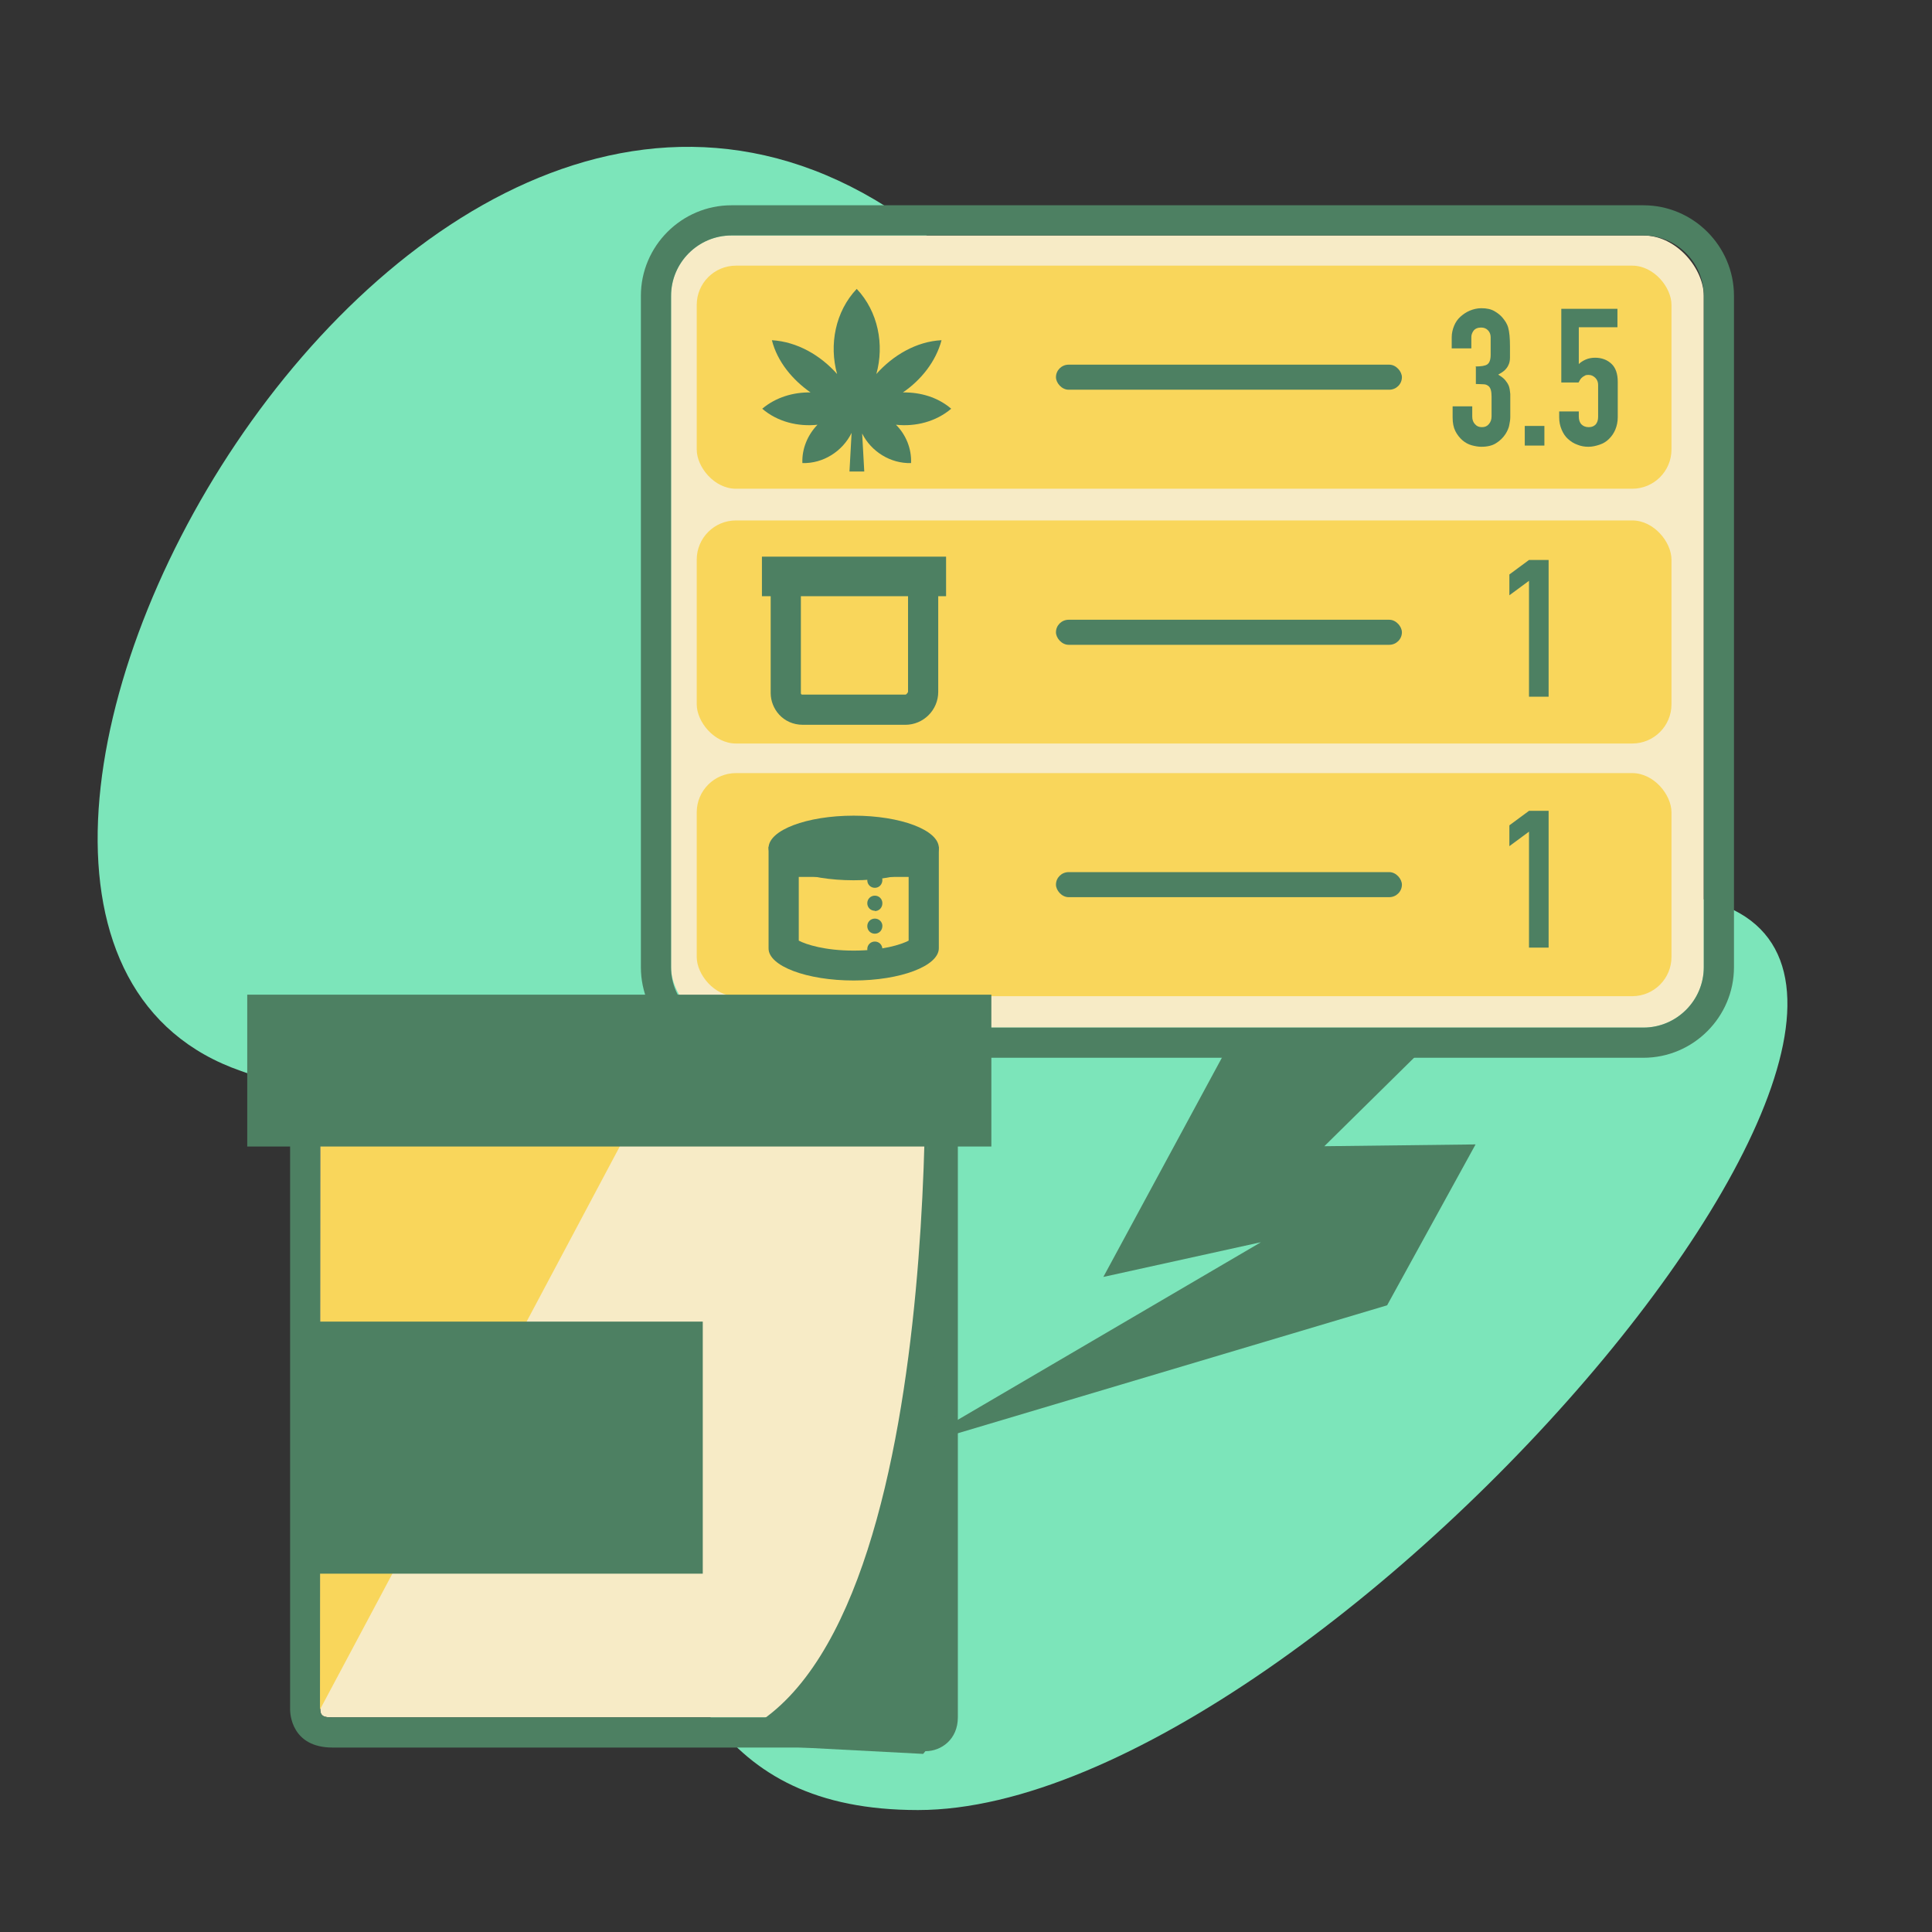
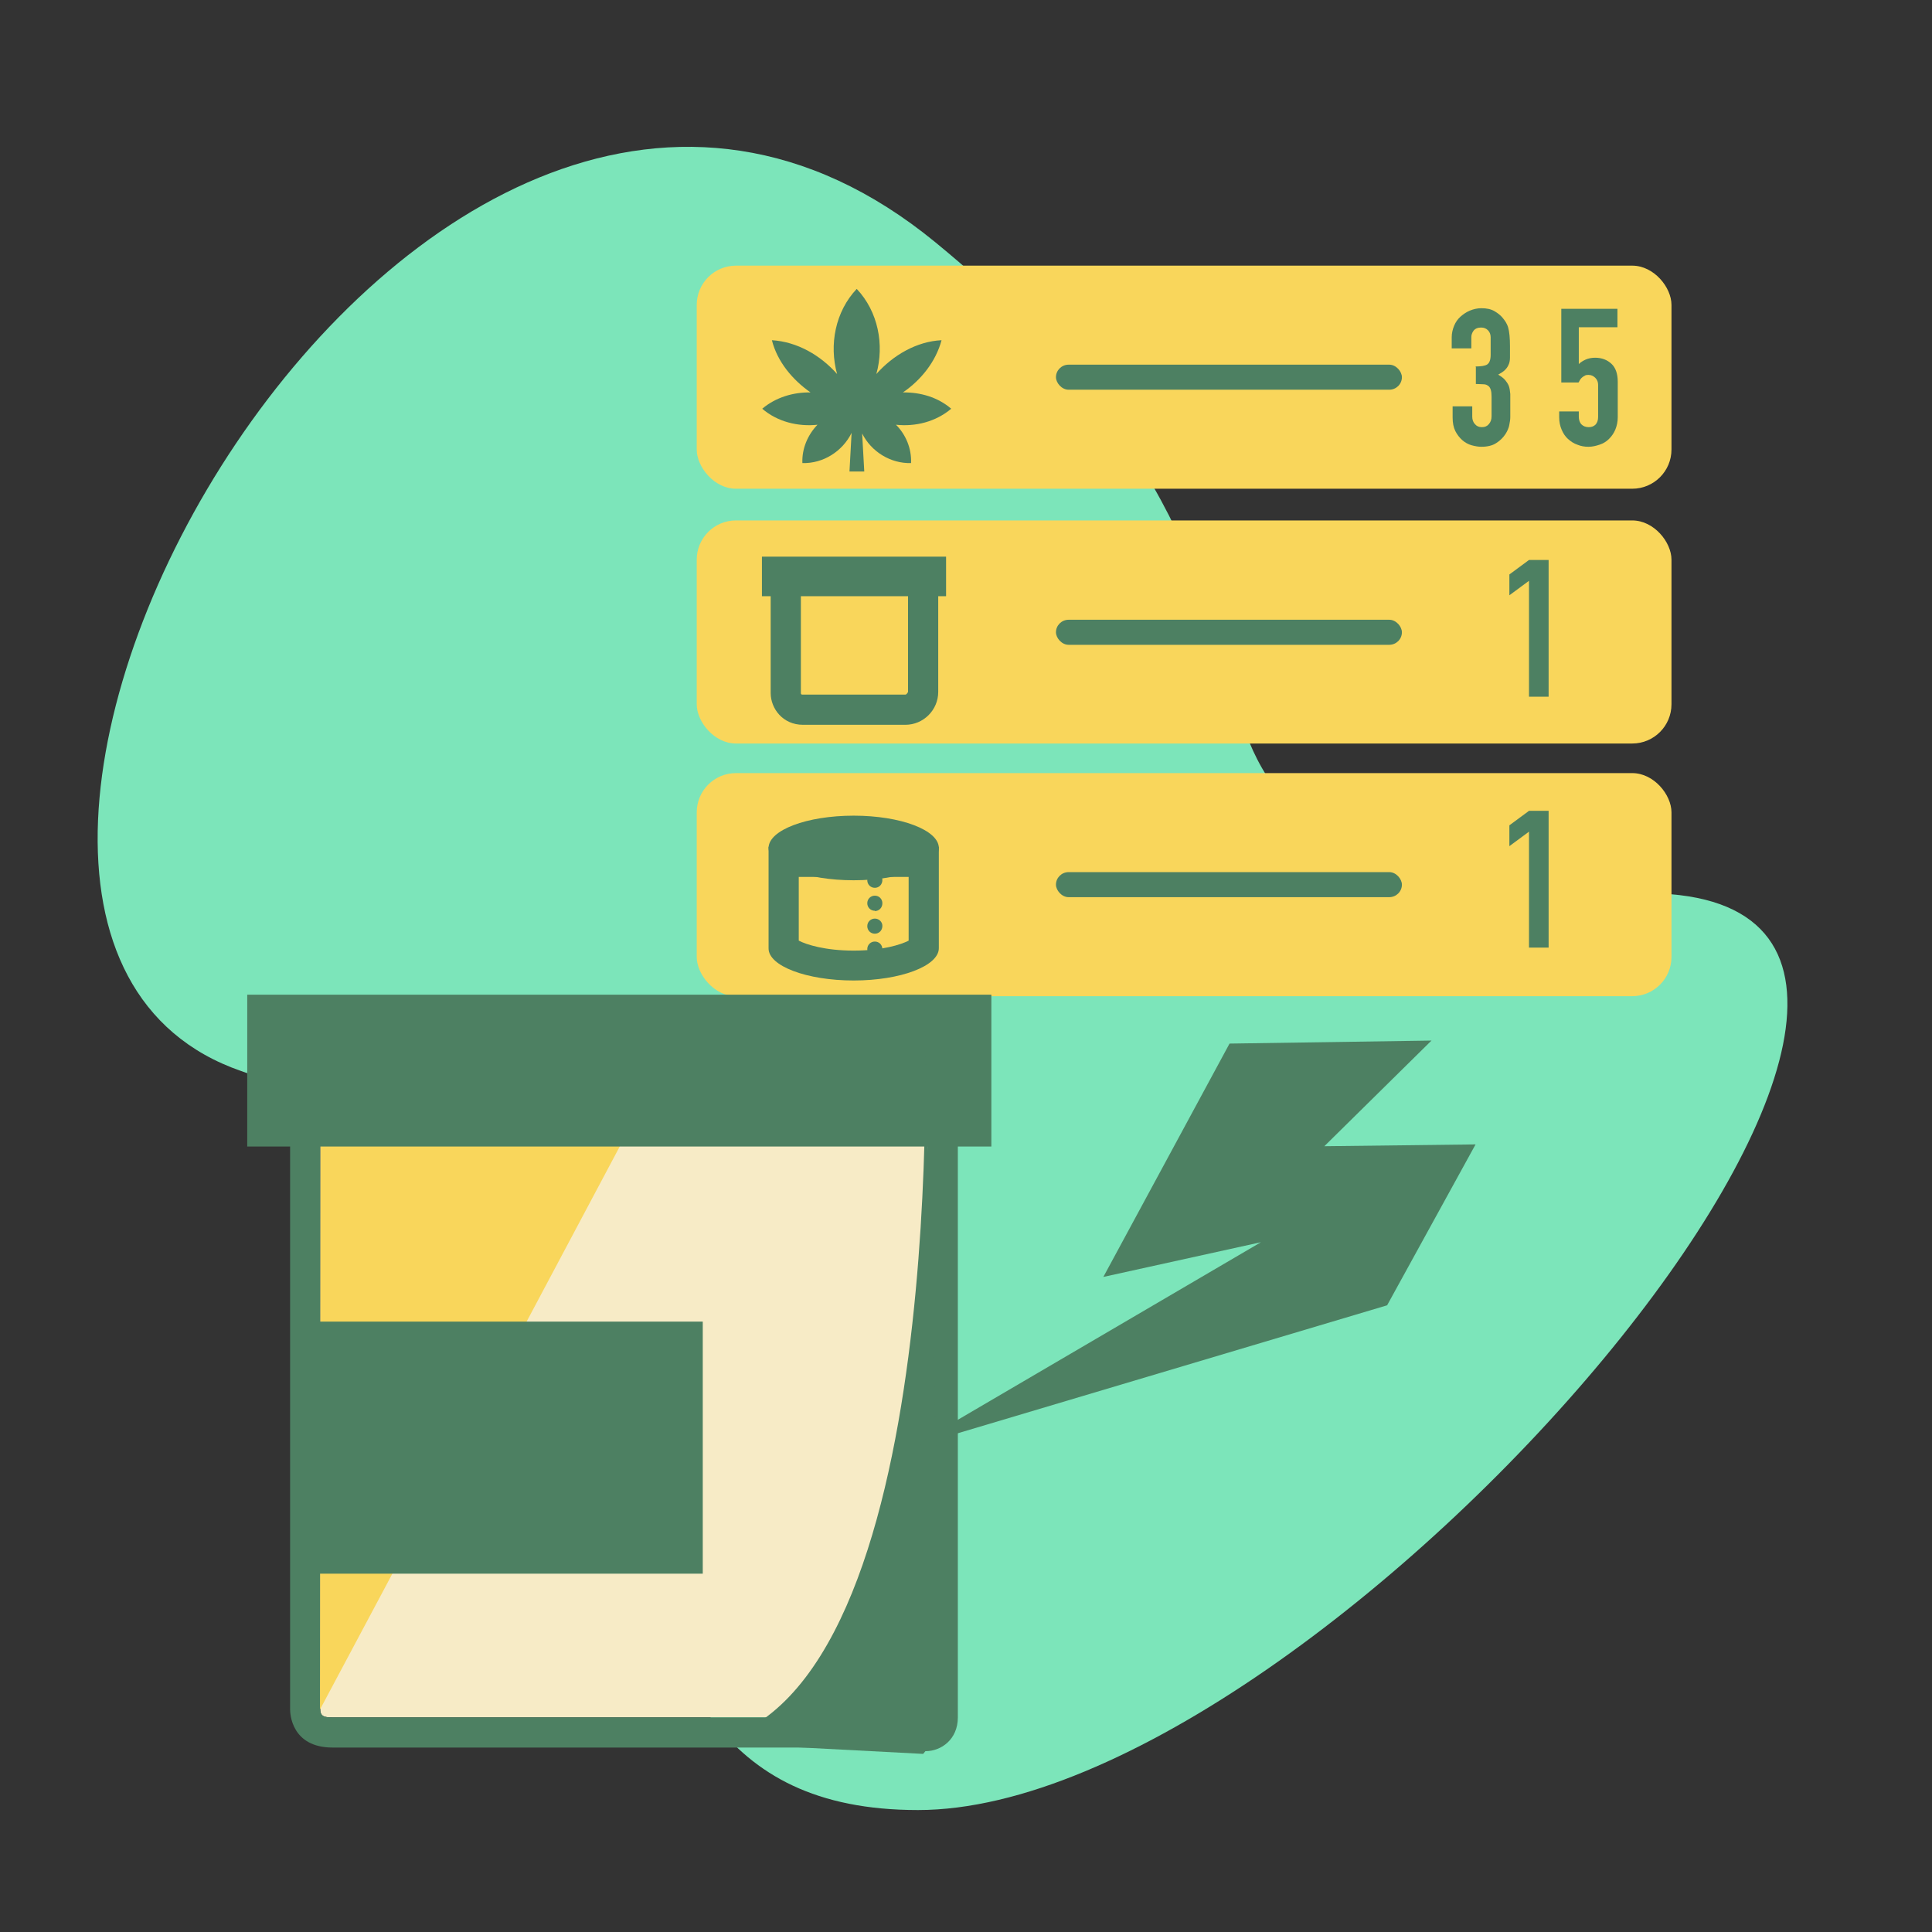
<svg xmlns="http://www.w3.org/2000/svg" id="Layer_1" viewBox="0 0 64 64">
  <rect x="0" y="0" width="64" height="64" fill="#333333" stroke="none" />
  <defs>
    <style>.cls-1{fill:#f9d65b;}.cls-2{fill:#f7ebc6;}.cls-3{fill:#7ce5ba;}.cls-4{fill:#4d8062;}</style>
  </defs>
  <path class="cls-3" d="m54.99,29.6c14.25.63-11.05,30.36-24.58,30.36s-5.42-18.6-22.42-24.48C-6.09,30.61,13.95-5.95,30.99,8.03c16.77,13.77,2,20.59,24,21.57Z" />
  <g>
-     <rect class="cls-2" x="22.23" y="7.8" width="34.21" height="26.24" rx="2" ry="2" />
-     <path class="cls-4" d="m54.44,7.8c1.1,0,2,.9,2,2v22.24c0,1.1-.9,2-2,2h-30.21c-1.1,0-2-.9-2-2V9.8c0-1.1.9-2,2-2h30.21m0-1h-30.21c-1.65,0-3,1.35-3,3v22.24c0,1.65,1.35,3,3,3h30.21c1.65,0,3-1.35,3-3V9.8c0-1.65-1.35-3-3-3h0Z" />
-   </g>
+     </g>
  <rect class="cls-1" x="23.08" y="8.8" width="32.29" height="7.39" rx="1.3" ry="1.3" />
  <rect class="cls-4" x="34.98" y="12.08" width="11.46" height=".83" rx=".42" ry=".42" />
  <rect class="cls-1" x="23.08" y="17.24" width="32.29" height="7.39" rx="1.3" ry="1.3" />
  <rect class="cls-4" x="34.98" y="20.53" width="11.46" height=".83" rx=".42" ry=".42" />
  <rect class="cls-1" x="23.08" y="25.61" width="32.29" height="7.39" rx="1.3" ry="1.3" />
  <rect class="cls-4" x="34.98" y="28.89" width="11.46" height=".83" rx=".42" ry=".42" />
  <g>
    <path class="cls-4" d="m48.87,12.14c.19,0,.33-.02.4-.07.07-.05.11-.15.11-.32v-.58c0-.09-.03-.17-.09-.23-.06-.06-.13-.09-.23-.09-.11,0-.2.04-.25.11-.05.07-.07.14-.07.21v.37h-.65v-.37c0-.13.03-.26.08-.38s.12-.22.21-.3c.09-.08.19-.15.31-.2.12-.05.25-.08.38-.08.18,0,.32.03.44.1s.2.14.26.21c.04.05.08.1.11.15s.06.11.08.18c.04.14.06.35.06.62,0,.16,0,.28,0,.38,0,.1-.02.18-.05.24-.03.07-.07.12-.12.17s-.13.1-.22.15c.1.06.18.12.23.18.05.06.09.12.12.19.03.08.04.17.05.27,0,.1,0,.24,0,.4,0,.15,0,.27,0,.37,0,.1-.02.18-.03.24-.01.07-.03.12-.05.17-.02.05-.05.1-.08.15-.08.12-.18.22-.31.3-.12.08-.29.12-.49.12-.1,0-.21-.02-.32-.05-.11-.03-.22-.09-.31-.17s-.17-.18-.23-.3-.09-.27-.09-.45v-.37h.65v.34c0,.1.03.19.09.25.06.07.13.1.23.1s.17-.03.23-.1c.06-.07.09-.15.09-.26v-.65c0-.18-.03-.29-.1-.35-.04-.03-.09-.06-.16-.06s-.15-.01-.26-.01v-.57Z" />
-     <path class="cls-4" d="m50.51,14.76v-.65h.65v.65h-.65Z" />
    <path class="cls-4" d="m53.58,10.23v.61h-1.28v1.22c.06-.06.14-.11.23-.15.09-.04.2-.06.31-.06.22,0,.4.07.54.2.14.13.21.33.21.6v1.17c0,.15-.03.29-.08.41s-.12.22-.21.31-.19.15-.31.19c-.12.04-.24.07-.37.07s-.25-.02-.37-.07c-.12-.04-.22-.11-.31-.19s-.16-.19-.21-.31-.08-.25-.08-.41v-.19h.65v.17c0,.11.03.2.09.26s.14.09.24.09.17-.03.23-.09c.05-.06.08-.14.08-.25v-1.06c0-.09-.03-.17-.09-.23-.06-.06-.13-.1-.22-.1-.06,0-.1,0-.14.03-.04.02-.07.04-.1.07s-.04.05-.06.08c-.02.04-.03.06-.04.07h-.57v-2.44h1.86Z" />
  </g>
  <path class="cls-4" d="m50.65,23.08v-3.84l-.65.48v-.69l.65-.48h.65v4.53h-.65Z" />
  <path class="cls-4" d="m50.65,31.39v-3.84l-.65.48v-.69l.65-.48h.65v4.53h-.65Z" />
  <g>
    <g>
      <g>
        <path class="cls-2" d="m30.23,56.89H11.11c-.28,0-.5.02-.5-.26v-18.68h20.12v18.94c0,.28-.22,0-.5,0Z" />
        <path class="cls-4" d="m30.73,37.95v18.94c0,.09-.02.12-.07.12-.09,0-.25-.12-.43-.12H11.11s-.06,0-.09,0c-.23,0-.41-.01-.41-.26v-18.68h20.12m1-1H9.61v19.68c0,.13.04,1.26,1.41,1.26h.09s19.02,0,19.02,0c.14.06.31.12.53.12.52,0,1.07-.39,1.07-1.12v-19.94h0Z" />
      </g>
      <polygon class="cls-1" points="10.6 56.63 10.62 37.61 20.54 37.96 15.53 47.38 10.6 56.63" />
      <rect class="cls-4" x="8.19" y="32.95" width="24.65" height="5.03" />
      <rect class="cls-4" x="10.51" y="43.78" width="12.77" height="8.35" />
    </g>
    <path class="cls-4" d="m30.62,33.42s.95,22.61-7.08,24.31l7.04.37.67-.8-.63-23.89Z" />
  </g>
  <polyline class="cls-4" points="40.73 34.57 36.55 42.3 41.77 41.15 30.18 47.94 45.95 43.24 48.88 37.91 43.87 37.97 47.42 34.47" />
  <g>
    <g>
      <path class="cls-4" d="m30.08,19.67v3.25s-.04.09-.09.09h-3.37s-.01,0-.02,0c-.04,0-.07,0-.07-.05v-3.29s3.55,0,3.55,0m1-1h-1s-3.55,0-3.55,0h-1s0,1,0,1v3.29c0,.51.4,1.05,1.07,1.05h3.39c.6,0,1.09-.49,1.09-1.09v-3.25s0-1,0-1h0Z" />
      <rect class="cls-4" x="25.24" y="18.44" width="6.1" height="1.31" />
    </g>
    <path class="cls-4" d="m29.68,14.07c.33.33.52.79.5,1.27-.68.02-1.32-.38-1.62-.98l.07,1.26h-.49s.07-1.28.07-1.28c-.3.61-.94,1.02-1.63,1-.02-.48.18-.94.5-1.27-.65.07-1.33-.1-1.83-.53.45-.38,1.03-.55,1.6-.54-.6-.42-1.1-1.02-1.28-1.73.84.05,1.61.5,2.16,1.12-.27-.97-.06-2.07.65-2.82.71.75.92,1.85.65,2.82.55-.62,1.33-1.08,2.16-1.12-.19.71-.68,1.32-1.28,1.73.58-.01,1.16.16,1.6.54-.51.43-1.18.6-1.83.53Z" />
    <g>
      <ellipse class="cls-4" cx="28.28" cy="28.09" rx="2.82" ry="1.07" />
      <path class="cls-4" d="m30.1,29.05v2.11c-.25.13-.87.33-1.82.33-.95,0-1.57-.2-1.82-.33v-2.11s3.64,0,3.64,0m1-1h-5.64s0,3.37,0,3.37c0,.58,1.26,1.06,2.82,1.06h0c1.55,0,2.82-.48,2.82-1.07v-3.37h0Z" />
      <path class="cls-4" d="m28.98,31.69c-.14,0-.25-.11-.25-.25s.11-.25.25-.25.25.11.25.25h0c0,.15-.11.26-.25.26Zm0-.76c-.14,0-.25-.11-.25-.25s.11-.25.25-.25.25.11.25.24h0c0,.15-.11.26-.25.26Zm0-.76c-.14,0-.25-.11-.25-.25s.11-.25.25-.25.25.11.25.25h0c0,.15-.11.26-.25.26Zm0-.76c-.14,0-.25-.11-.25-.25s.11-.26.25-.26.25.11.25.25h0c0,.15-.11.26-.25.26Zm0-.76c-.14,0-.25-.11-.25-.25s.11-.25.25-.25.25.11.25.25h0c0,.15-.11.26-.25.26Z" />
    </g>
  </g>
</svg>